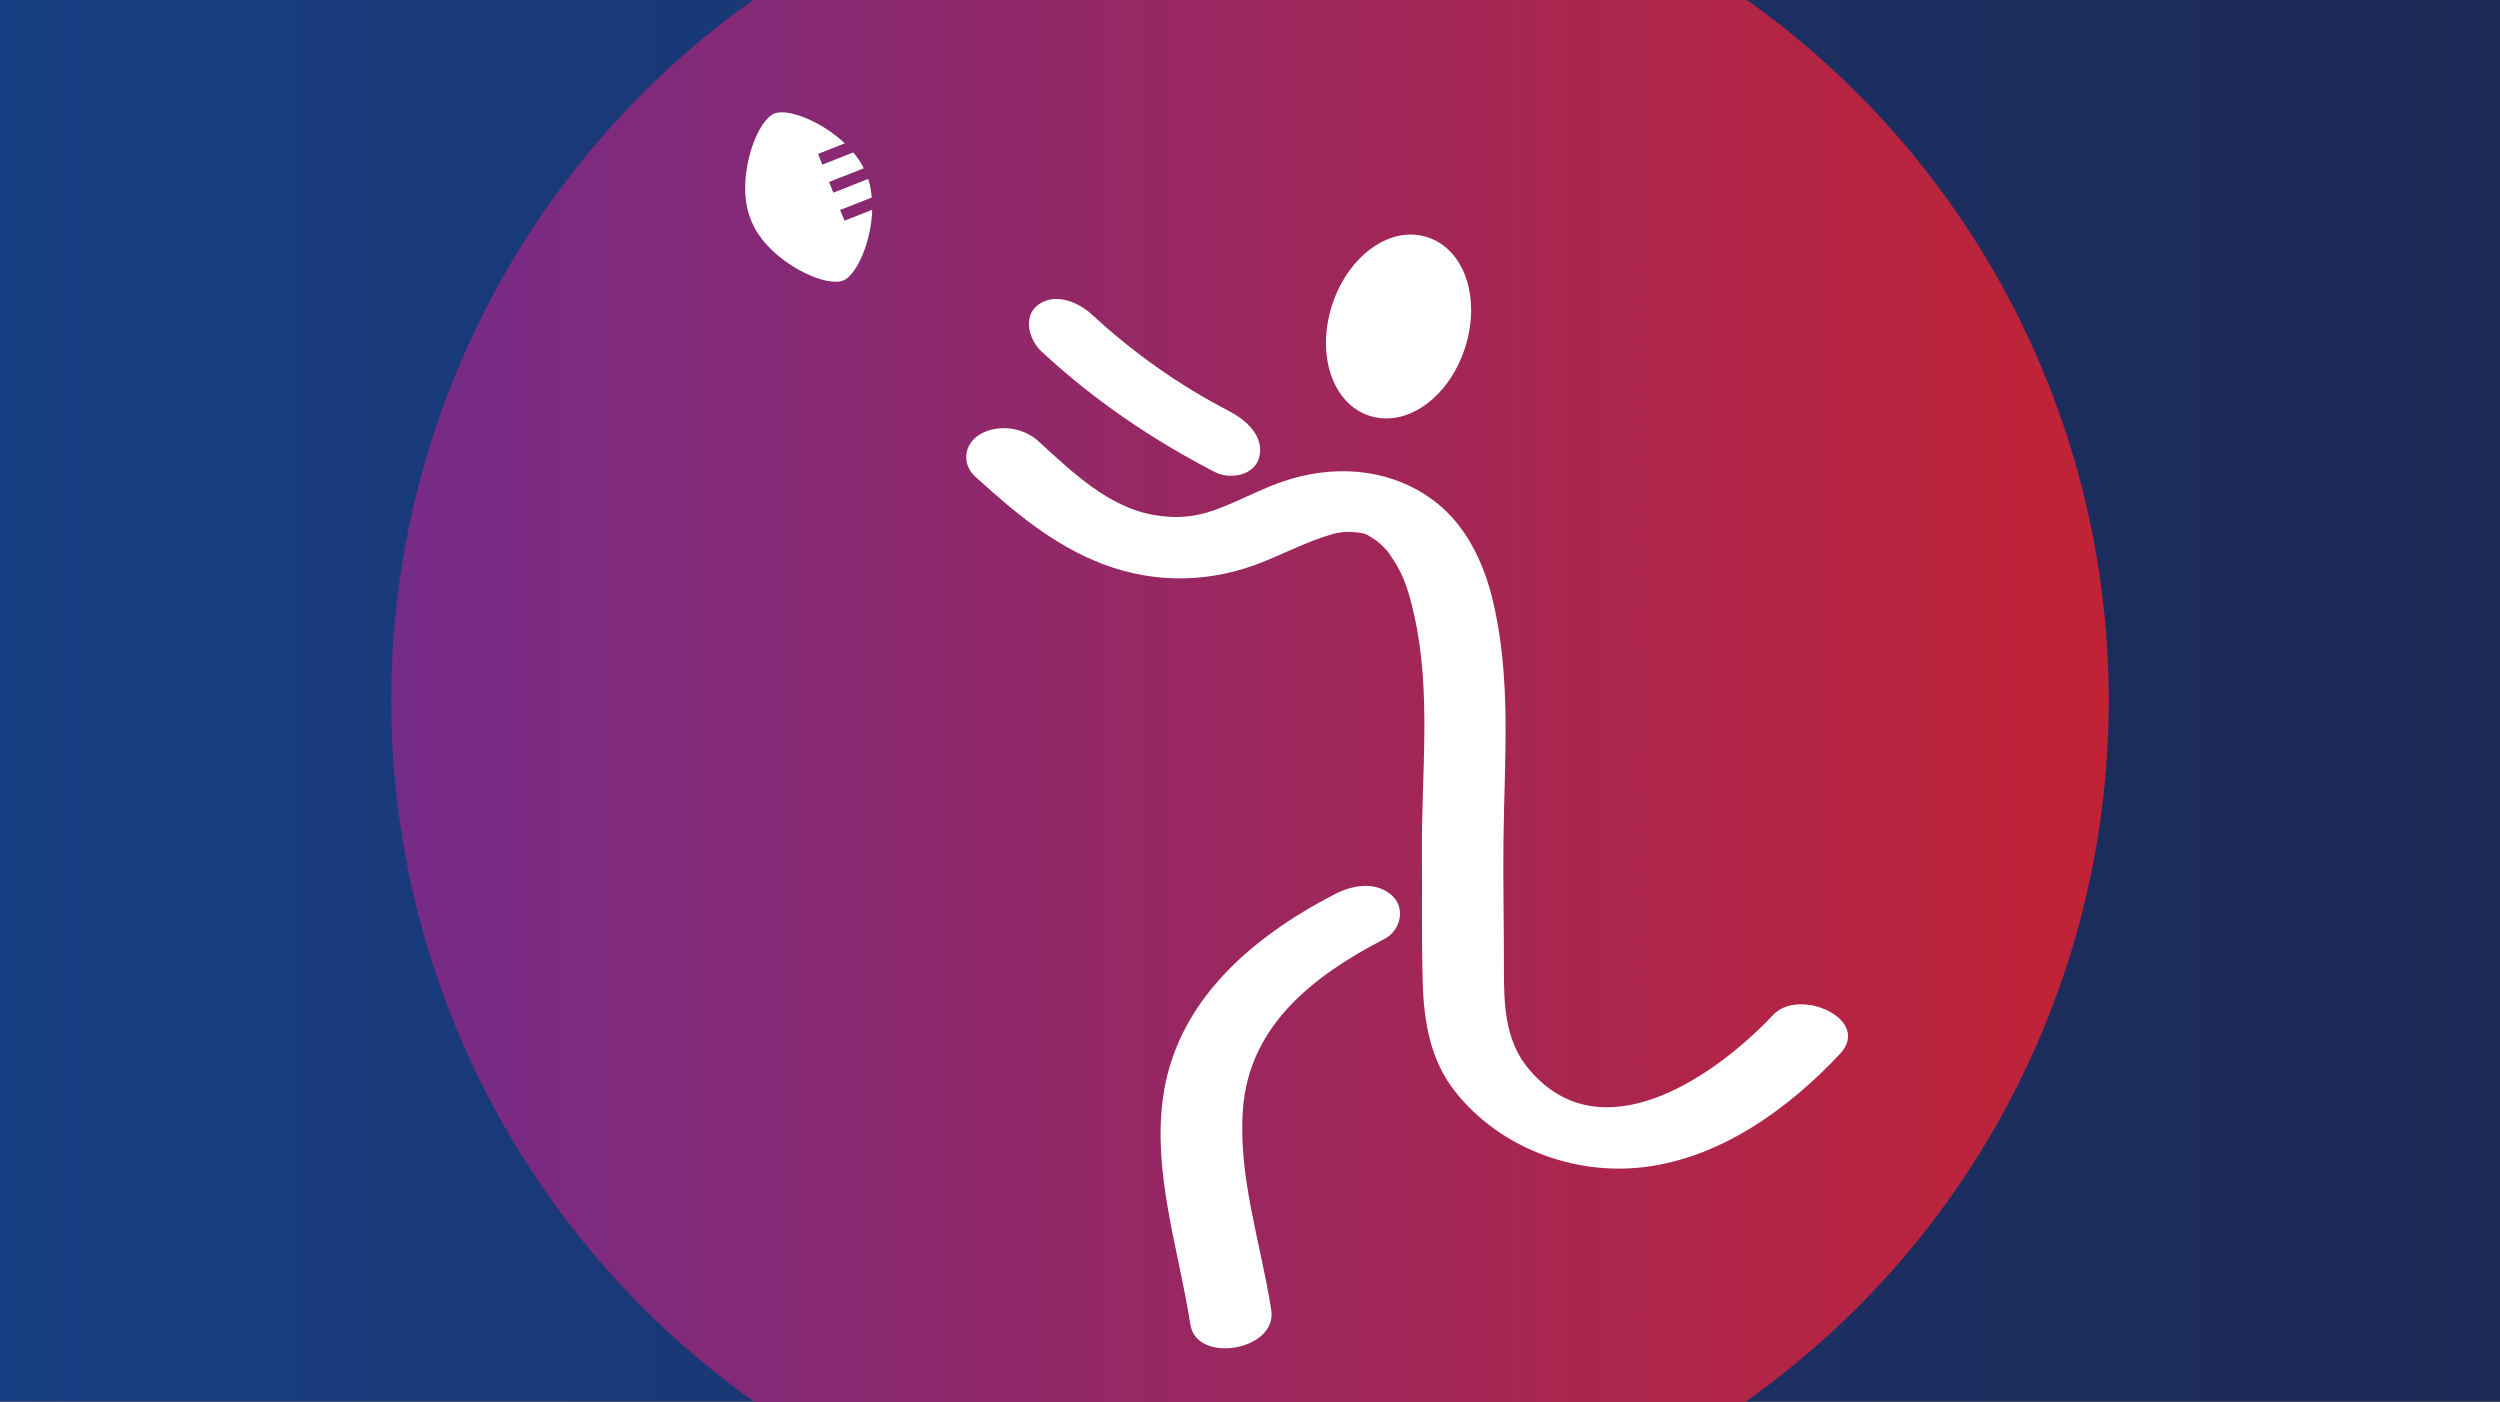
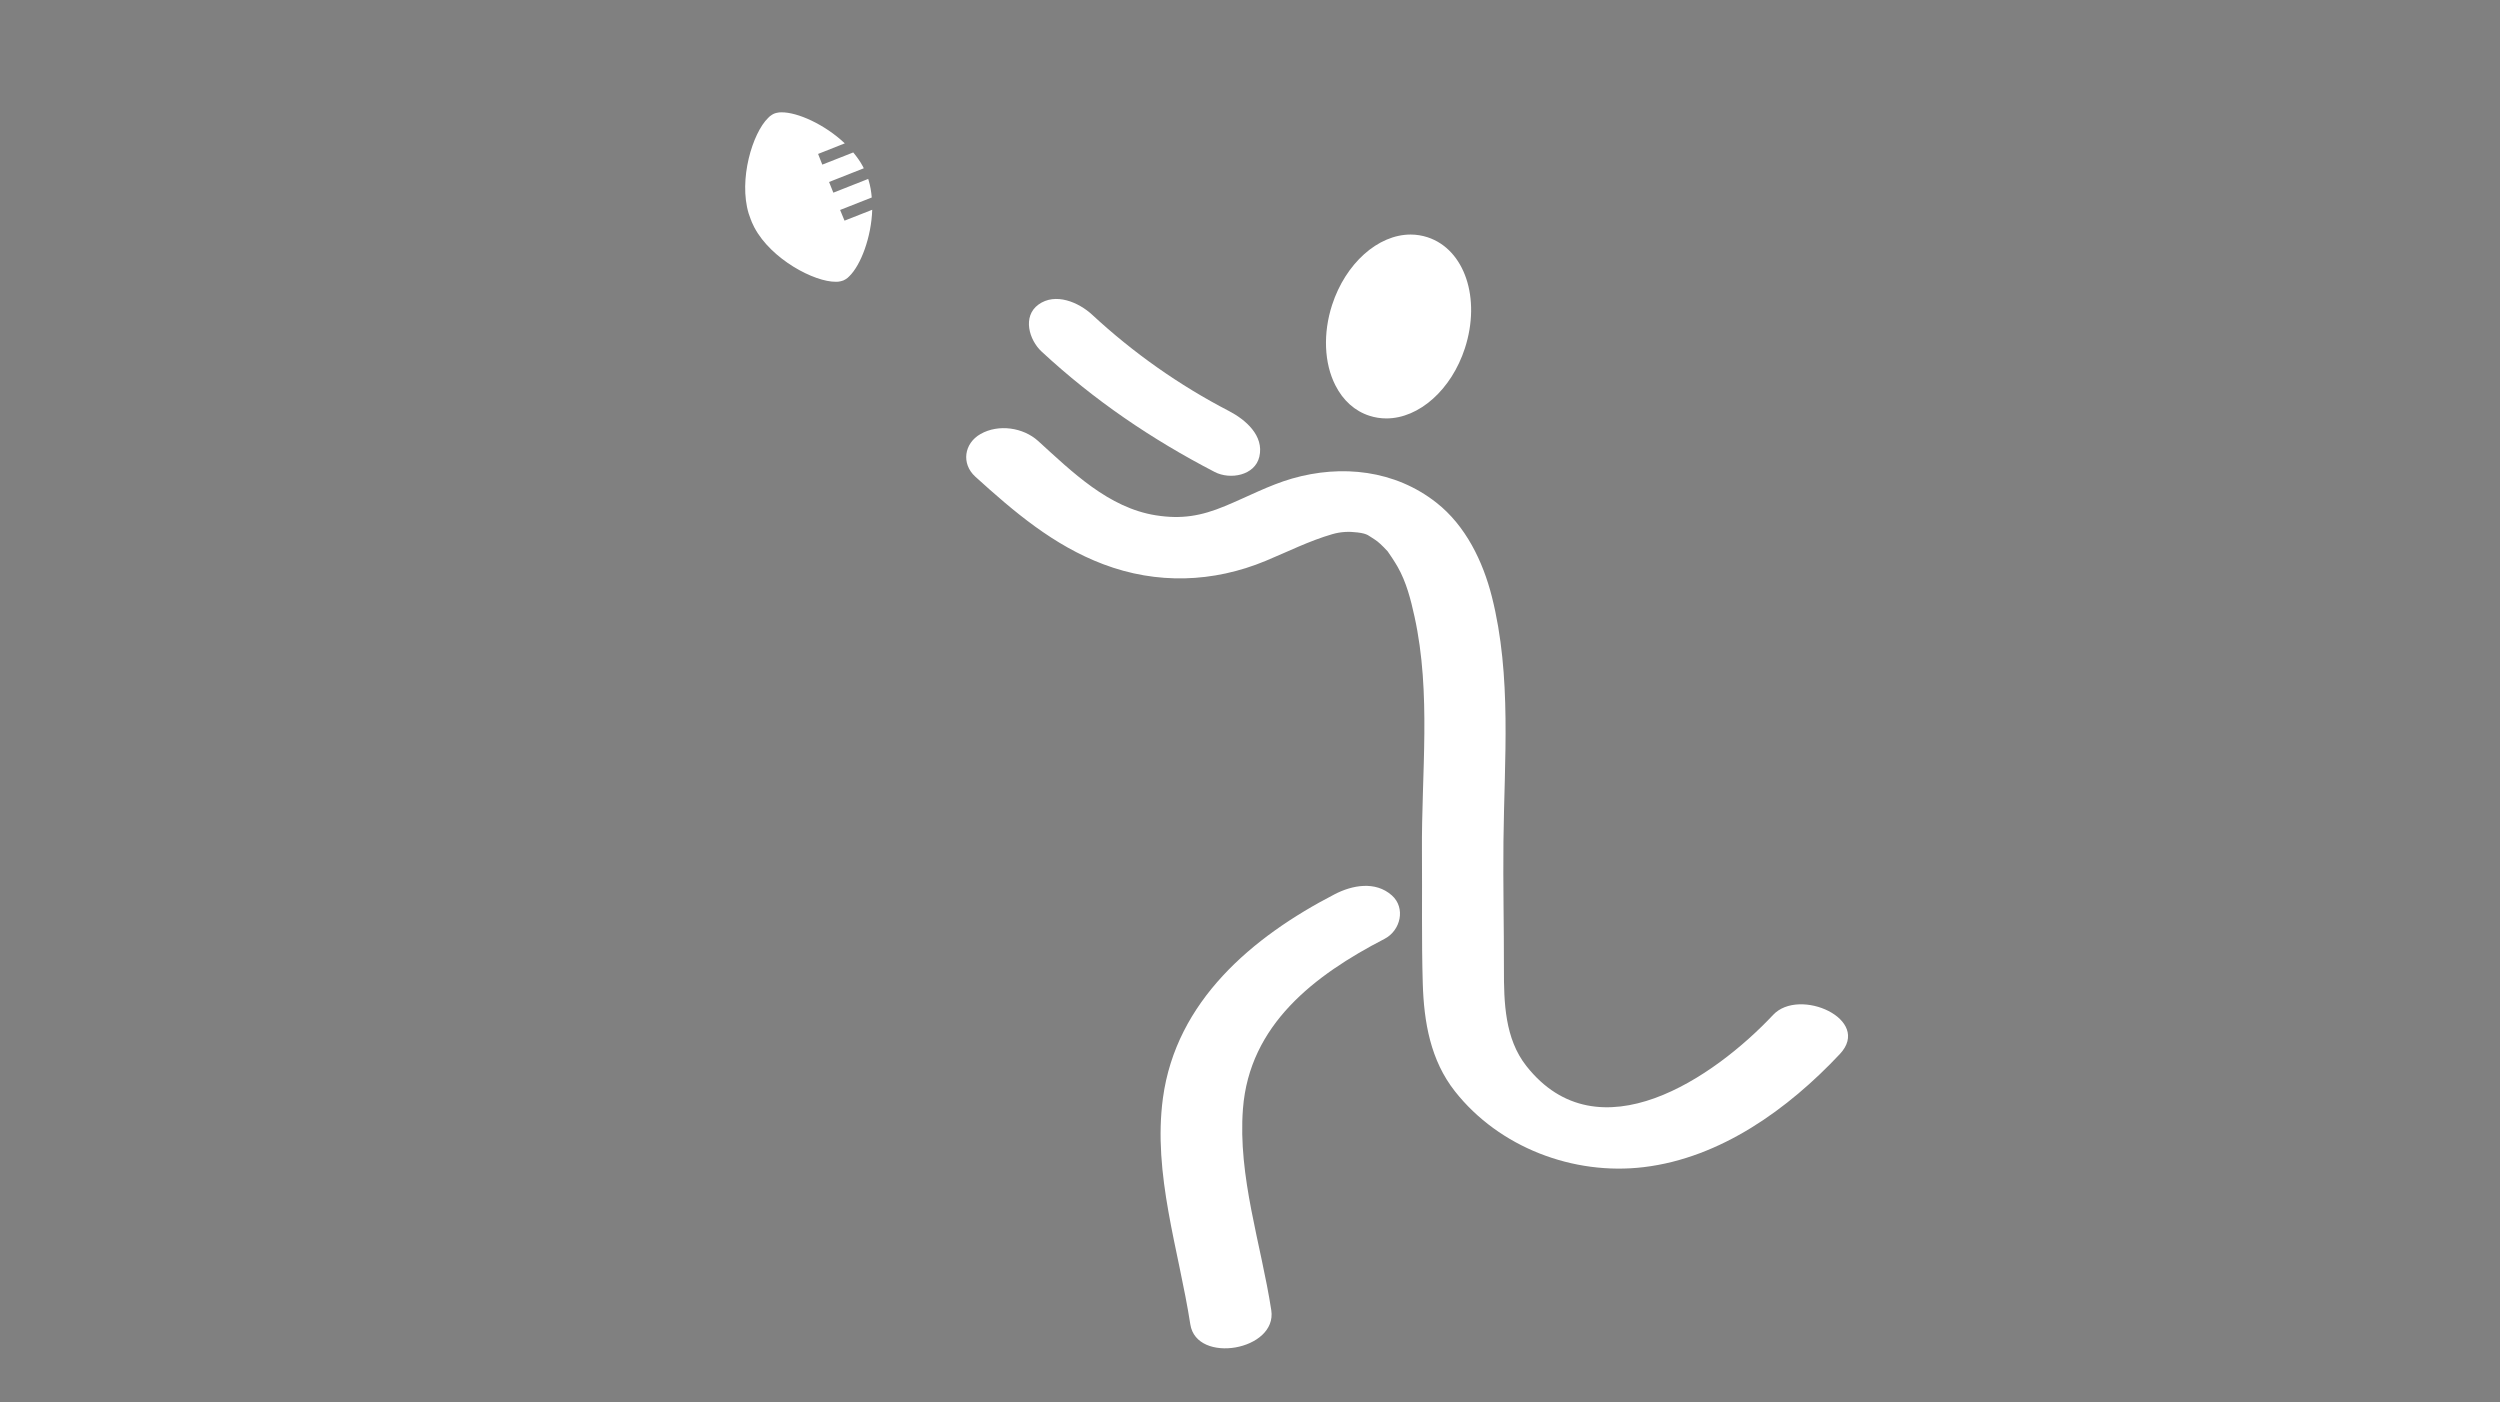
<svg xmlns="http://www.w3.org/2000/svg" version="1.1" id="BG" x="0px" y="0px" viewBox="0 0 369 207" style="enable-background:new 0 0 369 207;" xml:space="preserve">
  <rect x="0" y="0" width="369" height="207" fill="#808080" stroke="none" />
  <style type="text/css"> .st0{fill:url(#SVGID_1_);} .st1{fill:url(#SVGID_00000026130189470904446280000016075807308715249817_);} .st2{fill:#FFFFFF;} </style>
  <g>
    <linearGradient id="SVGID_1_" gradientUnits="userSpaceOnUse" x1="0" y1="103.376" x2="369" y2="103.376">
      <stop offset="0" style="stop-color:#183E83" />
      <stop offset="1" style="stop-color:#1D2955" />
    </linearGradient>
-     <rect y="-0.12" class="st0" width="369" height="207" />
  </g>
  <g>
    <linearGradient id="SVGID_00000147905323491302978460000002317747765433366411_" gradientUnits="userSpaceOnUse" x1="57.75" y1="103.376" x2="311.25" y2="103.376">
      <stop offset="0" style="stop-color:#752B88" />
      <stop offset="1" style="stop-color:#C12335" />
    </linearGradient>
-     <circle style="fill:url(#SVGID_00000147905323491302978460000002317747765433366411_);" cx="184.5" cy="103.38" r="126.75" />
  </g>
  <g>
    <path class="st2" d="M202.14,61.37c0.8,0.26,1.64,0.39,2.49,0.39c4.84,0,9.61-4.26,11.59-10.36c2.39-7.38-0.03-14.58-5.51-16.38 c-0.8-0.26-1.65-0.4-2.5-0.4c-4.83,0-9.6,4.27-11.59,10.38c-1.36,4.18-1.18,8.62,0.48,11.87 C198.24,59.12,199.98,60.68,202.14,61.37z" />
    <path class="st2" d="M261.72,149.79c-8.68,9.24-25.81,21.04-36.43,7.55c-3.18-4.03-3.32-9.37-3.31-14.34 c0.01-6.27-0.14-12.54-0.07-18.81c0.12-11.98,1.26-24.37-1.71-36.12c-1.32-5.22-3.87-10.48-8.18-13.87 c-6.11-4.81-13.97-5.68-21.33-3.56c-3.41,0.99-6.59,2.7-9.86,4.05c-3.55,1.48-6.44,1.97-10.23,1.37 c-6.97-1.1-12.37-6.42-17.36-10.96c-2.22-2.02-5.87-2.54-8.51-1.04c-2.43,1.37-2.88,4.39-0.77,6.3 c5.74,5.21,11.54,10.14,18.88,12.92c7.91,3,16.22,2.72,23.96-0.49c3.28-1.36,6.44-2.96,9.86-3.95c1.24-0.36,2.45-0.41,3.72-0.25 c1.58,0.2,1.6,0.49,2.57,1.07c0.41,0.25,1.06,0.84,1.86,1.71c0.13,0.14,1.11,1.63,1.49,2.31c1.28,2.25,1.93,4.81,2.48,7.32 c2.5,11.36,1.01,23.21,1.1,34.73c0.05,6.46-0.07,12.96,0.12,19.42c0.17,5.7,1.13,11.34,4.75,15.93 c6.53,8.29,17.49,12.44,27.87,11.19c11.34-1.36,21.33-8.58,28.95-16.7C276.36,150.46,265.58,145.68,261.72,149.79z" />
    <path class="st2" d="M179.3,69.67c2.26,1.17,5.93,0.53,6.58-2.26c0.73-3.12-2.06-5.48-4.48-6.74c-7.35-3.81-14.11-8.58-20.18-14.2 c-1.99-1.85-5.44-3.34-7.95-1.51c-2.39,1.74-1.38,5.23,0.48,6.94C161.47,59.06,169.96,64.83,179.3,69.67z" />
    <path class="st2" d="M196.98,132c-12.16,6.29-23.39,15.77-25.33,30.06c-1.52,11.22,2.34,22.44,4.04,33.41 c0.91,5.93,12.87,3.86,11.95-2.09c-1.51-9.77-4.95-19.74-4.18-29.72c0.95-12.42,10.56-19.73,20.89-25.08 c2.39-1.23,3.16-4.57,1.09-6.42C203,129.99,199.57,130.65,196.98,132z" />
    <path class="st2" d="M124,30.99l4.67-1.84c-0.07-0.86-0.21-1.7-0.45-2.49c-0.01-0.04-0.02-0.08-0.03-0.11 c-0.01-0.05-0.03-0.09-0.05-0.14l-5.14,2.03l-0.63-1.58l5.12-2.02c-0.03-0.06-0.06-0.13-0.09-0.2c-0.02-0.04-0.04-0.07-0.06-0.11 c-0.38-0.71-0.87-1.39-1.4-2.03l-4.57,1.8l-0.62-1.58l3.94-1.56c-2.96-2.8-6.99-4.61-9.35-4.58c-0.23-0.01-0.47,0.02-0.71,0.08 c-0.13,0.03-0.25,0.06-0.36,0.11c-0.11,0.04-0.23,0.11-0.34,0.18c-0.21,0.13-0.39,0.27-0.55,0.45c-2.31,2.24-4.39,9.09-2.88,14.11 c0.01,0.04,0.02,0.08,0.04,0.11c0.09,0.28,0.18,0.55,0.29,0.82c0.02,0.05,0.05,0.1,0.07,0.15c0.02,0.05,0.03,0.11,0.05,0.16 c0.11,0.26,0.24,0.52,0.37,0.78c0.02,0.04,0.04,0.07,0.06,0.11c2.48,4.62,8.79,7.99,12.01,7.95c0.23,0.01,0.47-0.02,0.71-0.08 c0.13-0.03,0.25-0.06,0.37-0.11c0.11-0.05,0.23-0.11,0.34-0.18c0.21-0.13,0.39-0.27,0.55-0.45c1.69-1.64,3.25-5.75,3.38-9.81 l-4.09,1.61L124,30.99z" />
  </g>
</svg>